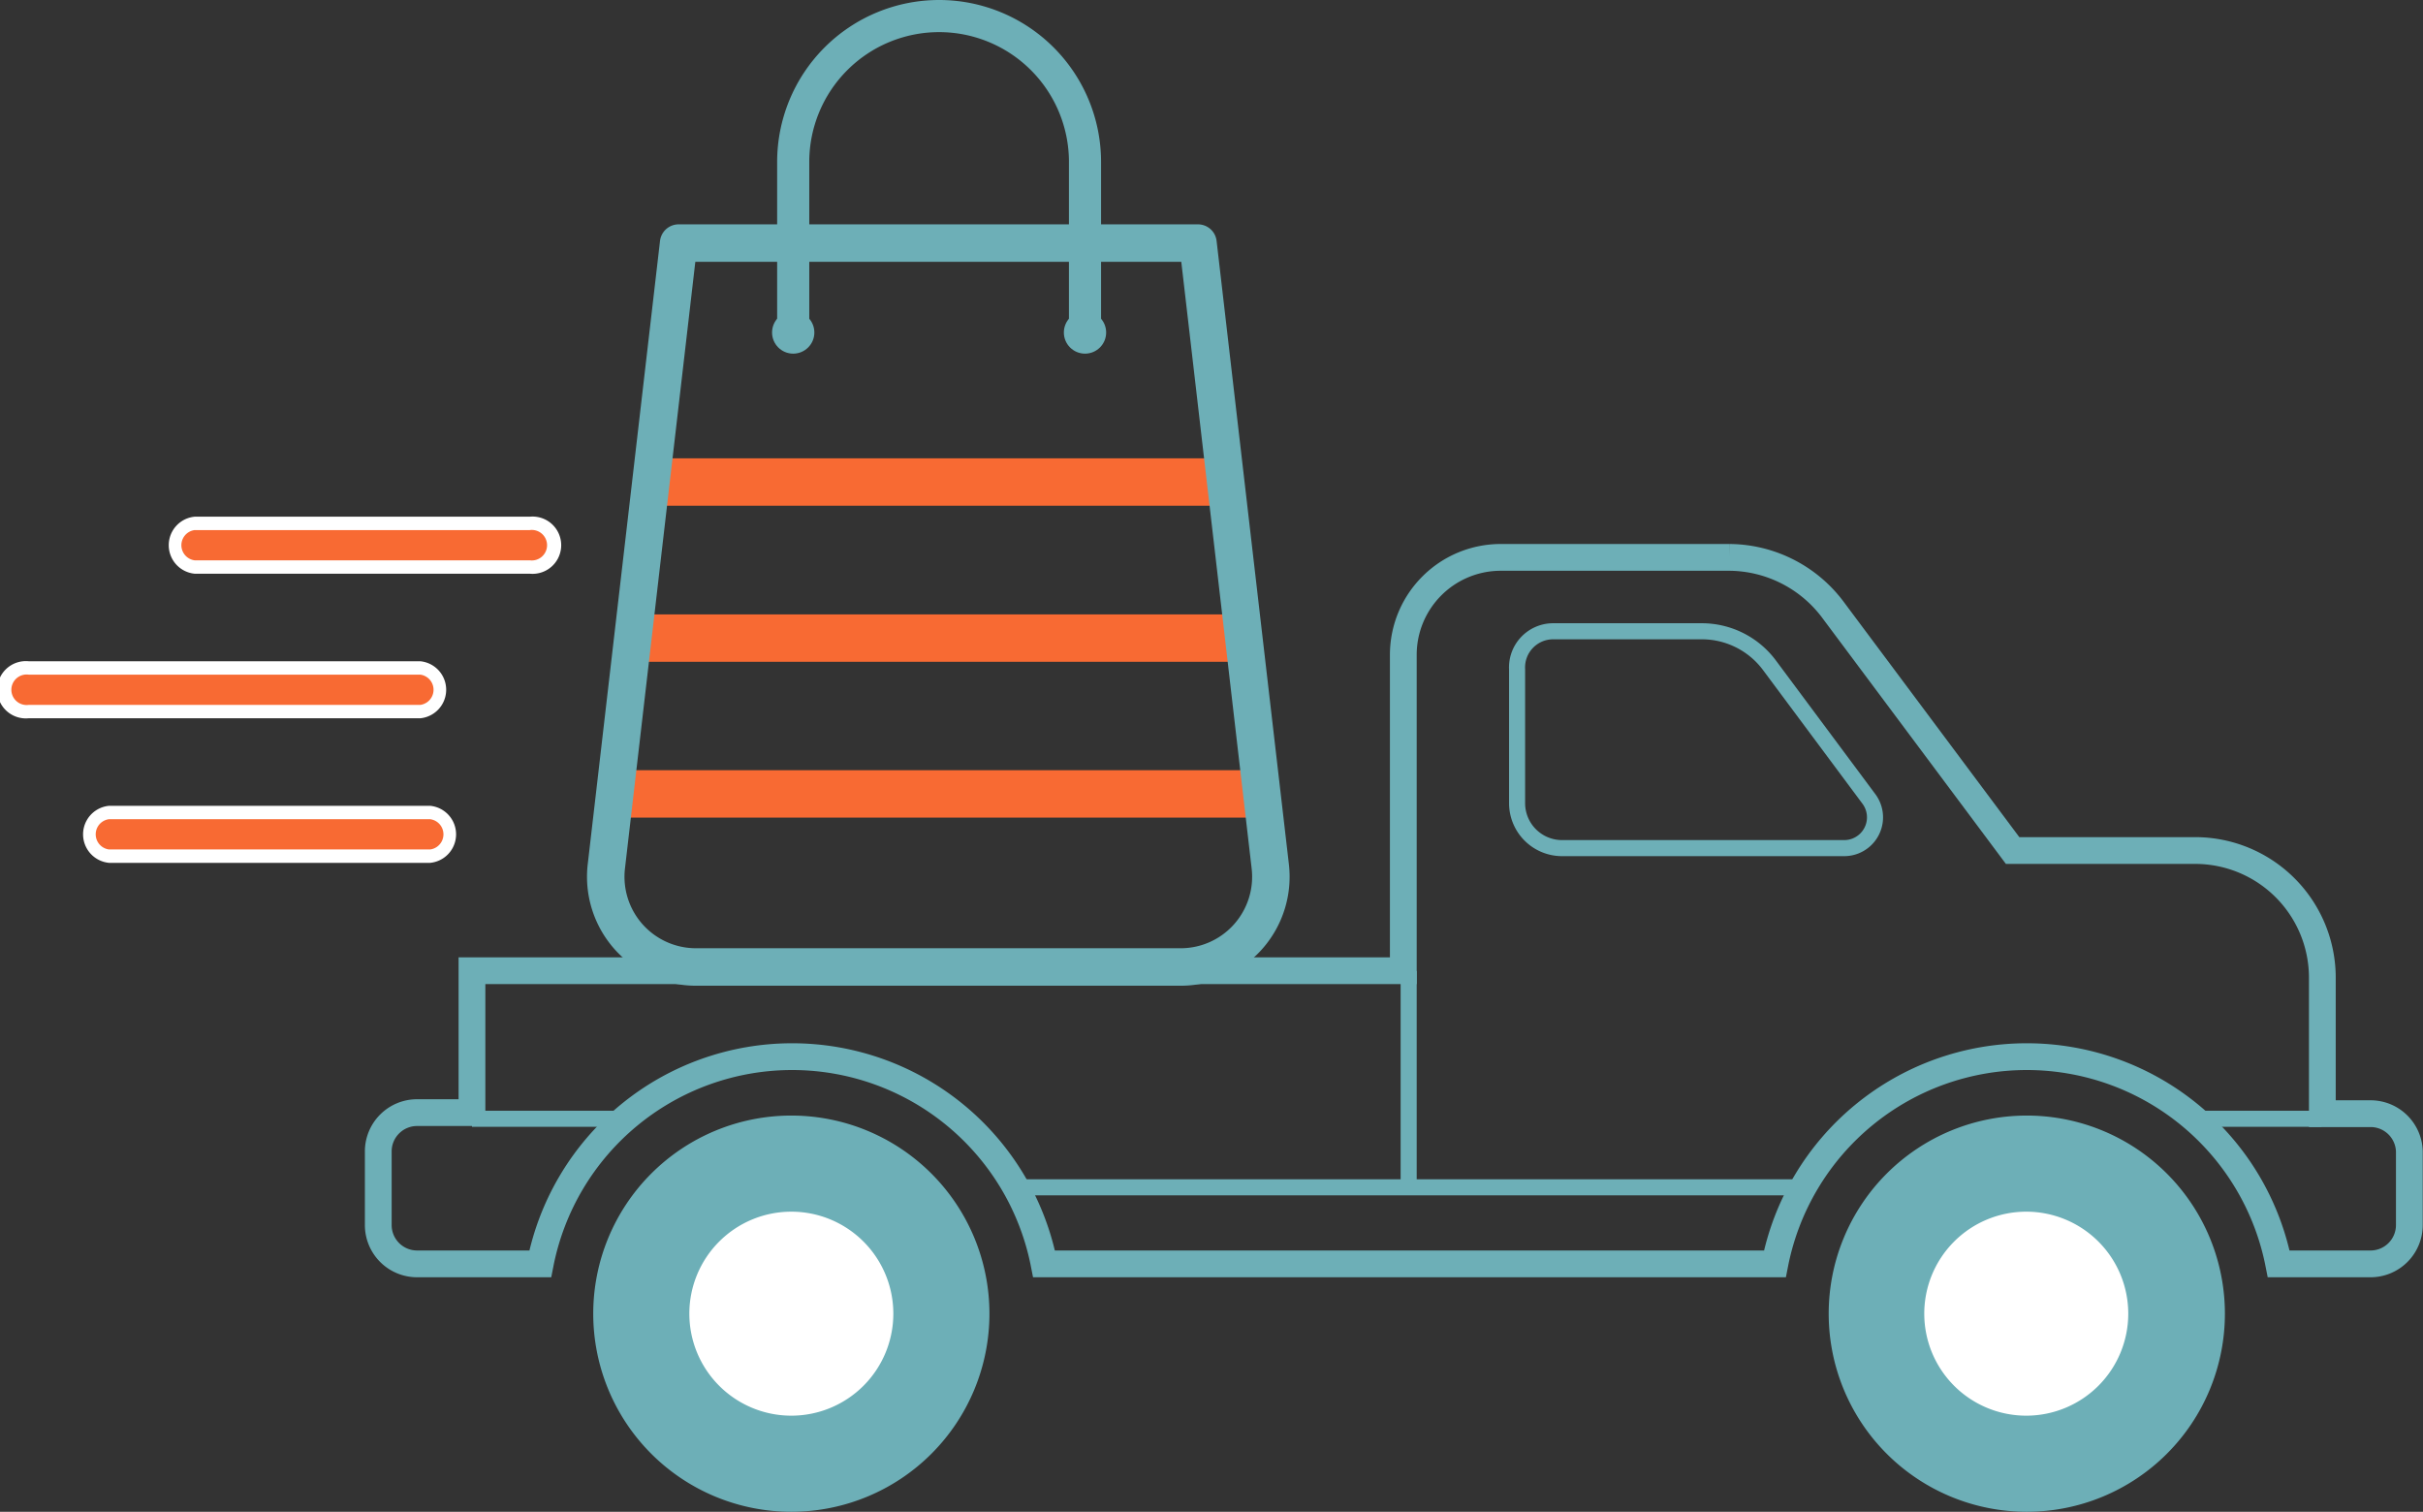
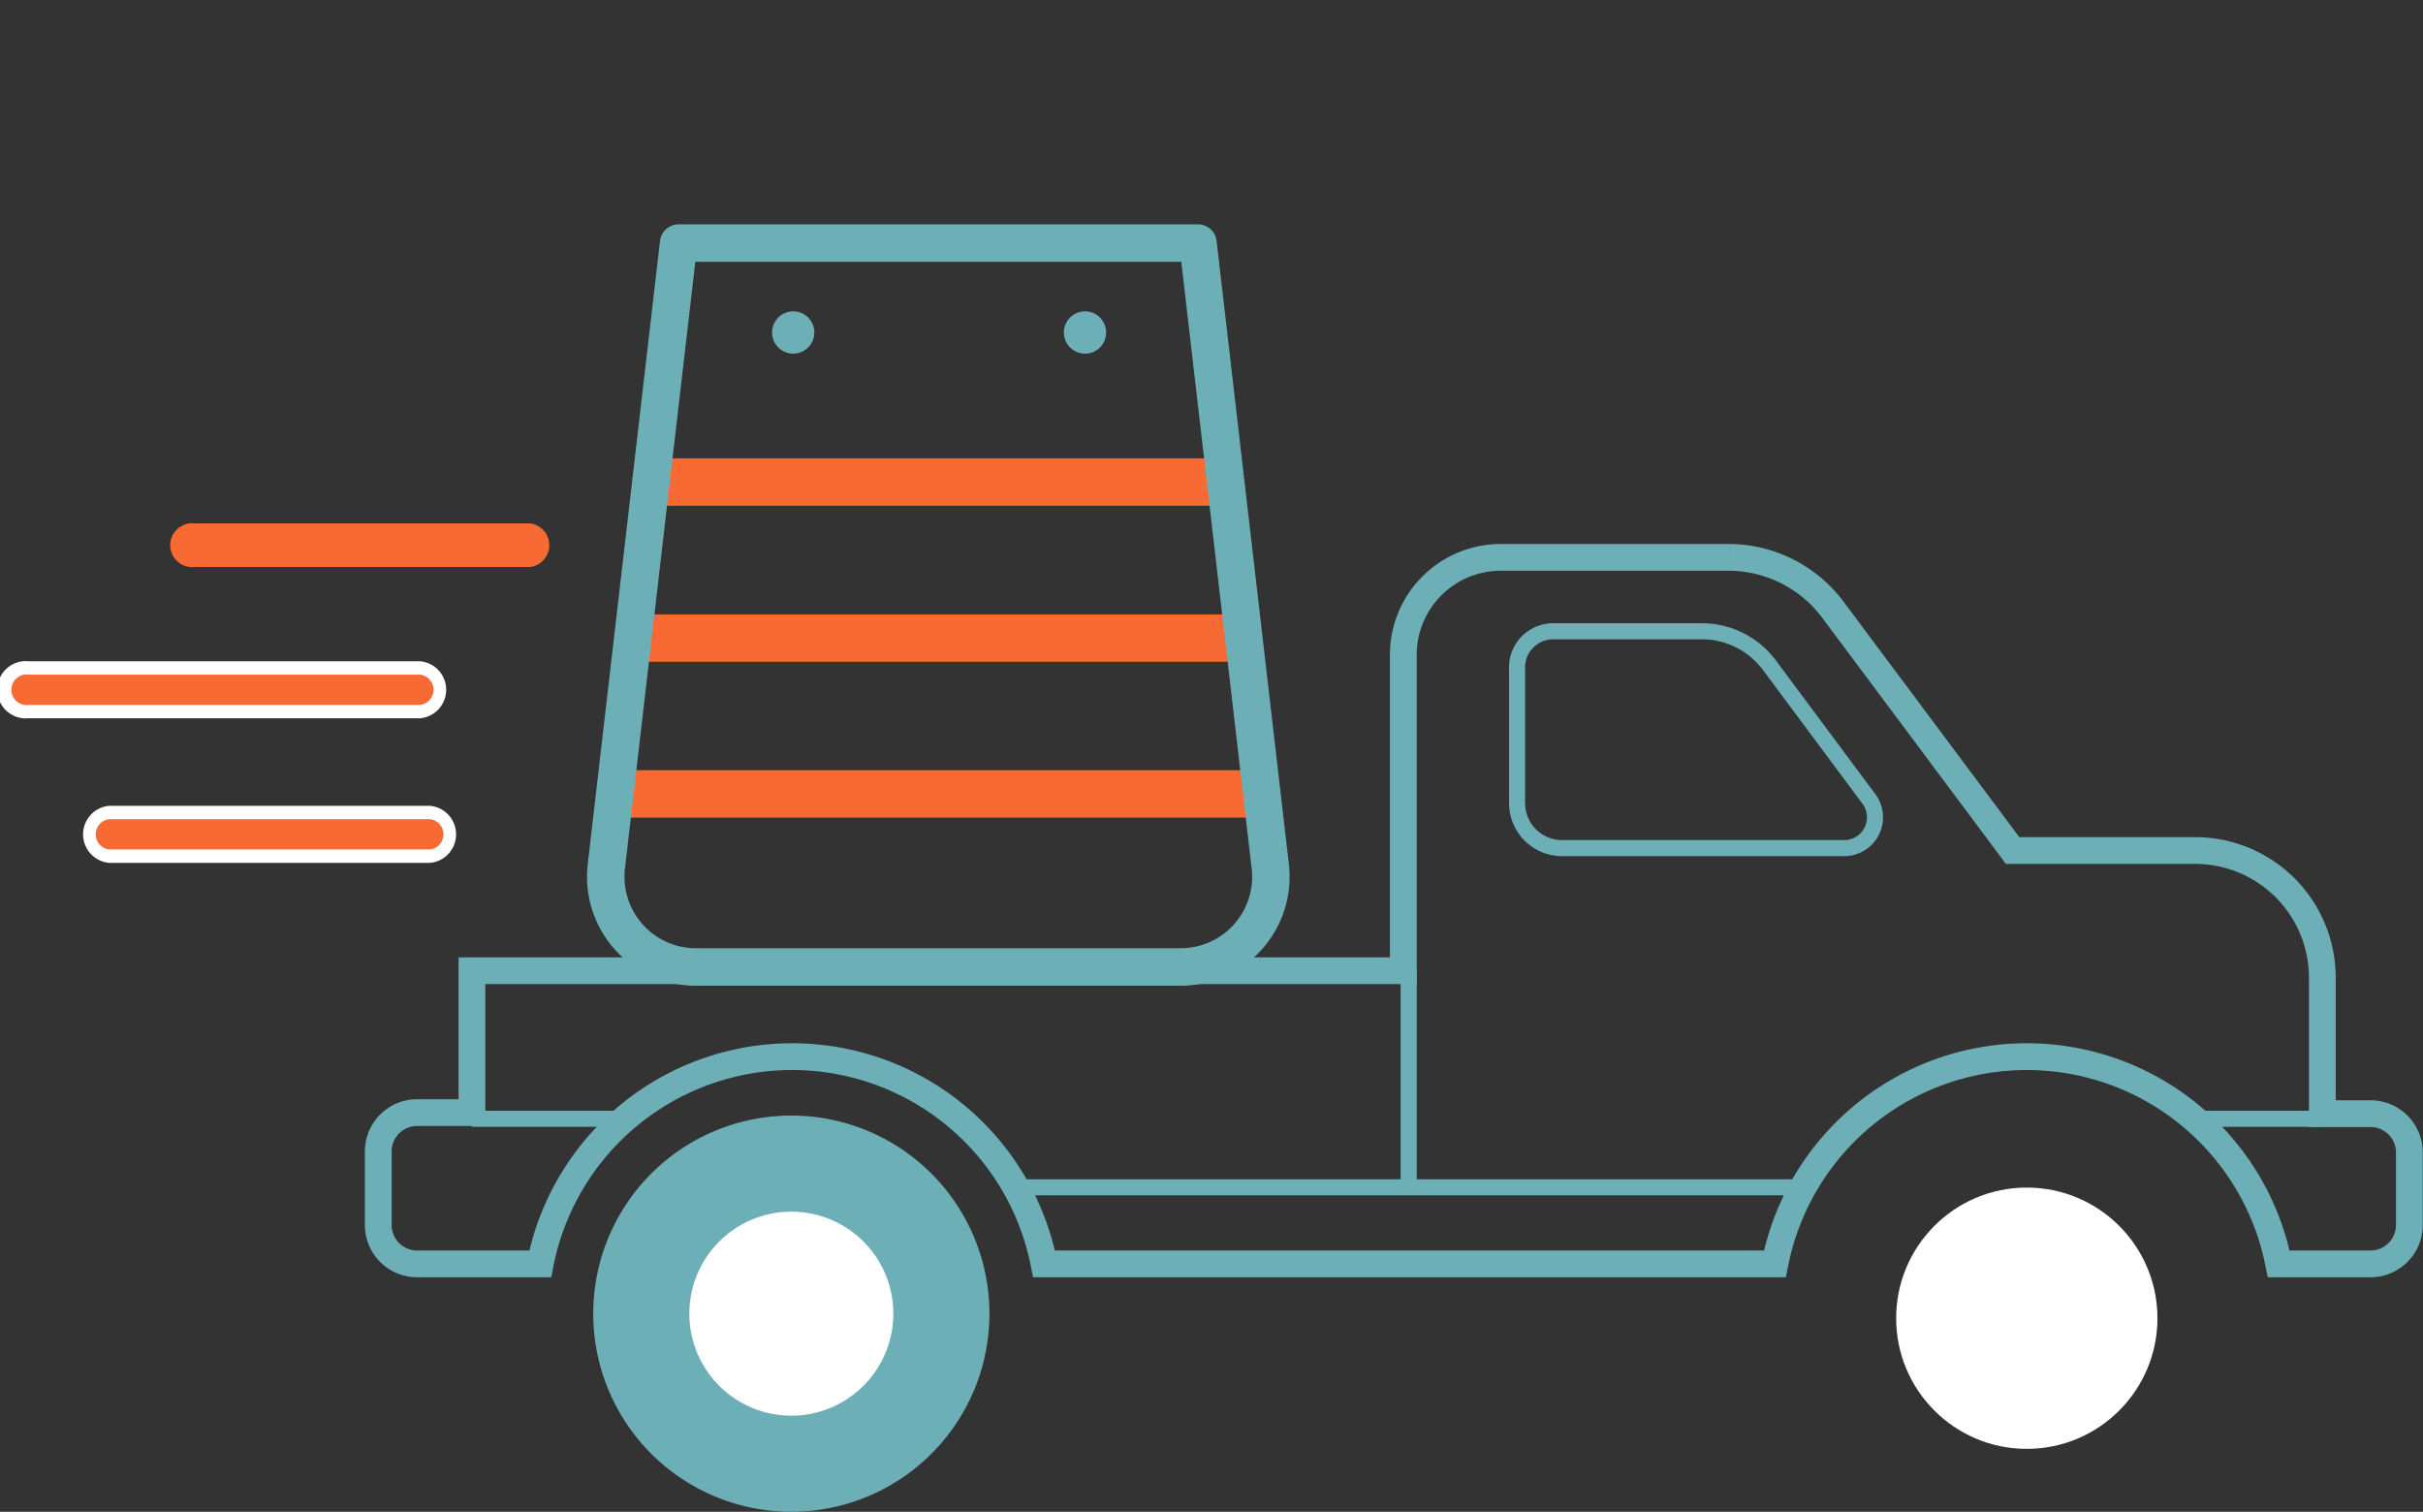
<svg xmlns="http://www.w3.org/2000/svg" viewBox="0 0 90.51 56.47">
  <rect x="0" y="0" width="90.51" height="56.47" fill="#333333" stroke="none" />
  <title>LL_extra_livraison</title>
  <g id="Calque_2" data-name="Calque 2">
    <g id="Calque_1-2" data-name="Calque 1">
      <rect x="22.93" y="28.77" width="24.31" height="1.77" fill="#F86A33" />
      <rect x="23.5" y="22.95" width="22.9" height="1.77" fill="#F86A33" />
      <rect x="24.44" y="17.12" width="21.44" height="1.77" fill="#F86A33" />
      <path d="M44.13,36.12H26a3.37,3.37,0,0,1-3.35-3.76l2.7-23.28h19.4l2.7,23.28A3.37,3.37,0,0,1,44.13,36.12Z" fill="none" stroke="#6dafb7" stroke-linejoin="round" stroke-width="1.4" />
-       <path d="M40.53,12.25V6.05A5.45,5.45,0,0,0,35.08.6h0a5.45,5.45,0,0,0-5.45,5.45v6.2" fill="none" stroke="#6dafb7" stroke-linecap="round" stroke-miterlimit="10" stroke-width="1.2" />
      <circle cx="29.63" cy="12.42" r="0.79" fill="#6dafb7" />
      <circle cx="40.53" cy="12.42" r="0.79" fill="#6dafb7" />
      <path d="M7.27,21.18a.82.82,0,1,1,0-1.63H19.79a.82.82,0,0,1,0,1.63Z" fill="#F86A33" />
-       <path d="M19.79,19.8a.57.57,0,1,1,0,1.13H7.27a.57.57,0,0,1,0-1.13H19.79m0-.5H7.27a1.07,1.07,0,0,0,0,2.13H19.79a1.07,1.07,0,1,0,0-2.13Z" fill="#fff" />
      <path d="M1.07,26.58a.82.82,0,1,1,0-1.63H15.7a.82.82,0,0,1,0,1.63Z" fill="#F86A33" />
      <path d="M15.7,25.2a.57.57,0,0,1,0,1.13H1.07a.57.57,0,1,1,0-1.13H15.7m0-.5H1.07a1.07,1.07,0,1,0,0,2.13H15.7a1.07,1.07,0,0,0,0-2.13Z" fill="#fff" />
      <path d="M4.09,32a.82.82,0,1,1,0-1.63h12a.82.82,0,1,1,0,1.63Z" fill="#F86A33" />
      <path d="M16.07,30.6a.57.57,0,0,1,0,1.13h-12a.57.57,0,0,1,0-1.13h12m0-.5h-12a1.07,1.07,0,0,0,0,2.13h12a1.07,1.07,0,0,0,0-2.13Z" fill="#fff" />
      <circle cx="29.77" cy="49.24" r="4.88" fill="#fff" />
      <circle cx="75.71" cy="49.24" r="4.88" fill="#fff" />
      <line x1="52.62" y1="36.27" x2="52.62" y2="44.33" fill="none" stroke="#6dafb7" stroke-miterlimit="10" stroke-width="0.6" />
      <line x1="17.63" y1="41.79" x2="23.45" y2="41.79" fill="none" stroke="#6dafb7" stroke-miterlimit="10" stroke-width="0.6" />
      <line x1="86.72" y1="41.79" x2="81.74" y2="41.79" fill="none" stroke="#6dafb7" stroke-miterlimit="10" stroke-width="0.6" />
      <line x1="37.91" y1="44.35" x2="67.36" y2="44.35" fill="none" stroke="#6dafb7" stroke-miterlimit="10" stroke-width="0.6" />
      <path d="M56.67,25v5a1.68,1.68,0,0,0,1.68,1.68H68.89a1.15,1.15,0,0,0,.92-1.84l-3.72-5a3.15,3.15,0,0,0-2.52-1.26H58A1.35,1.35,0,0,0,56.67,25Z" fill="none" stroke="#6dafb7" stroke-miterlimit="10" stroke-width="0.6" />
      <path d="M15.58,41.56h2.05v-5.3H52.42V24.46a3.64,3.64,0,0,1,3.64-3.64h8.54a4.87,4.87,0,0,1,3.9,2l6.68,8.95H82a4.75,4.75,0,0,1,4.75,4.75v5.08h1.85A1.45,1.45,0,0,1,90,43v2.76a1.45,1.45,0,0,1-1.45,1.45H85.12a9.59,9.59,0,0,0-18.82,0H39a9.59,9.59,0,0,0-18.82,0H15.58a1.45,1.45,0,0,1-1.45-1.45V43A1.45,1.45,0,0,1,15.58,41.56Z" fill="none" stroke="#6dafb7" stroke-miterlimit="10" />
-       <path d="M75.71,42.17a6.9,6.9,0,1,0,6.9,6.9A6.9,6.9,0,0,0,75.71,42.17Zm0,11.21A4.31,4.31,0,1,1,80,49.07,4.31,4.31,0,0,1,75.71,53.38Z" fill="#6dafb7" stroke="#6dafb7" stroke-miterlimit="10" />
      <path d="M29.56,42.17a6.9,6.9,0,1,0,6.9,6.9A6.9,6.9,0,0,0,29.56,42.17Zm0,11.21a4.31,4.31,0,1,1,4.31-4.31A4.31,4.31,0,0,1,29.56,53.38Z" fill="#6dafb7" stroke="#6dafb7" stroke-miterlimit="10" />
    </g>
  </g>
</svg>